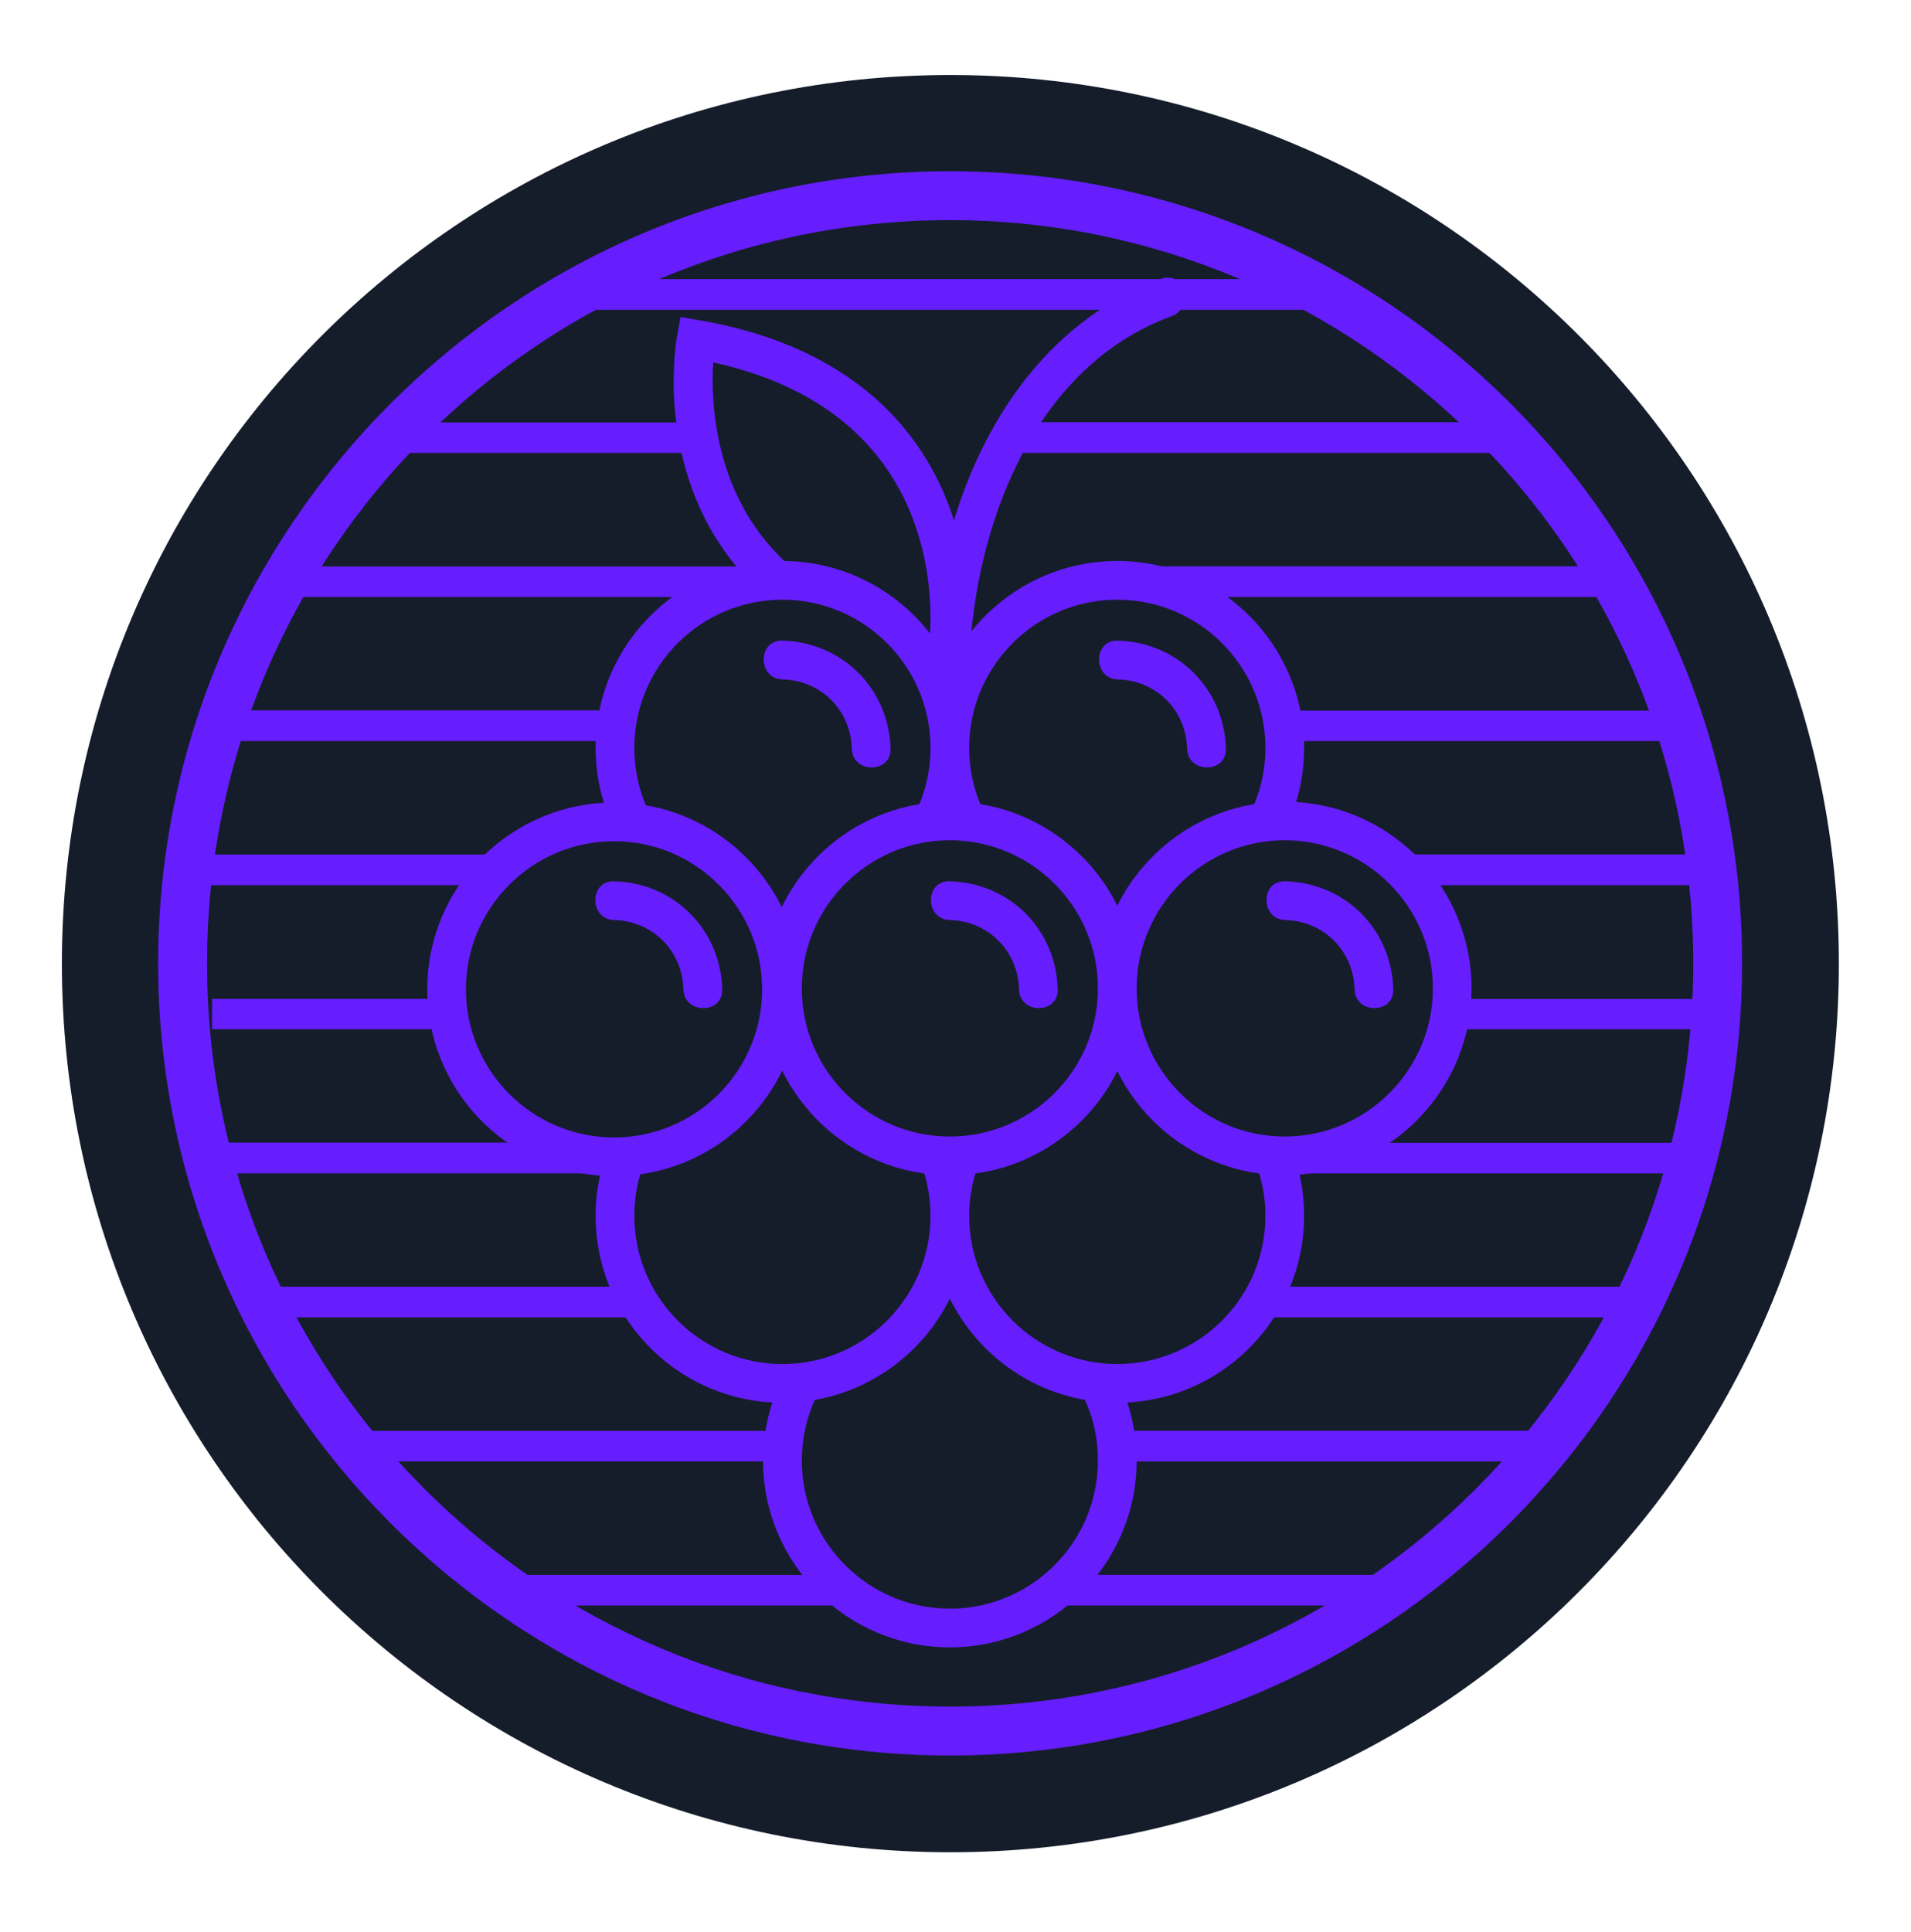
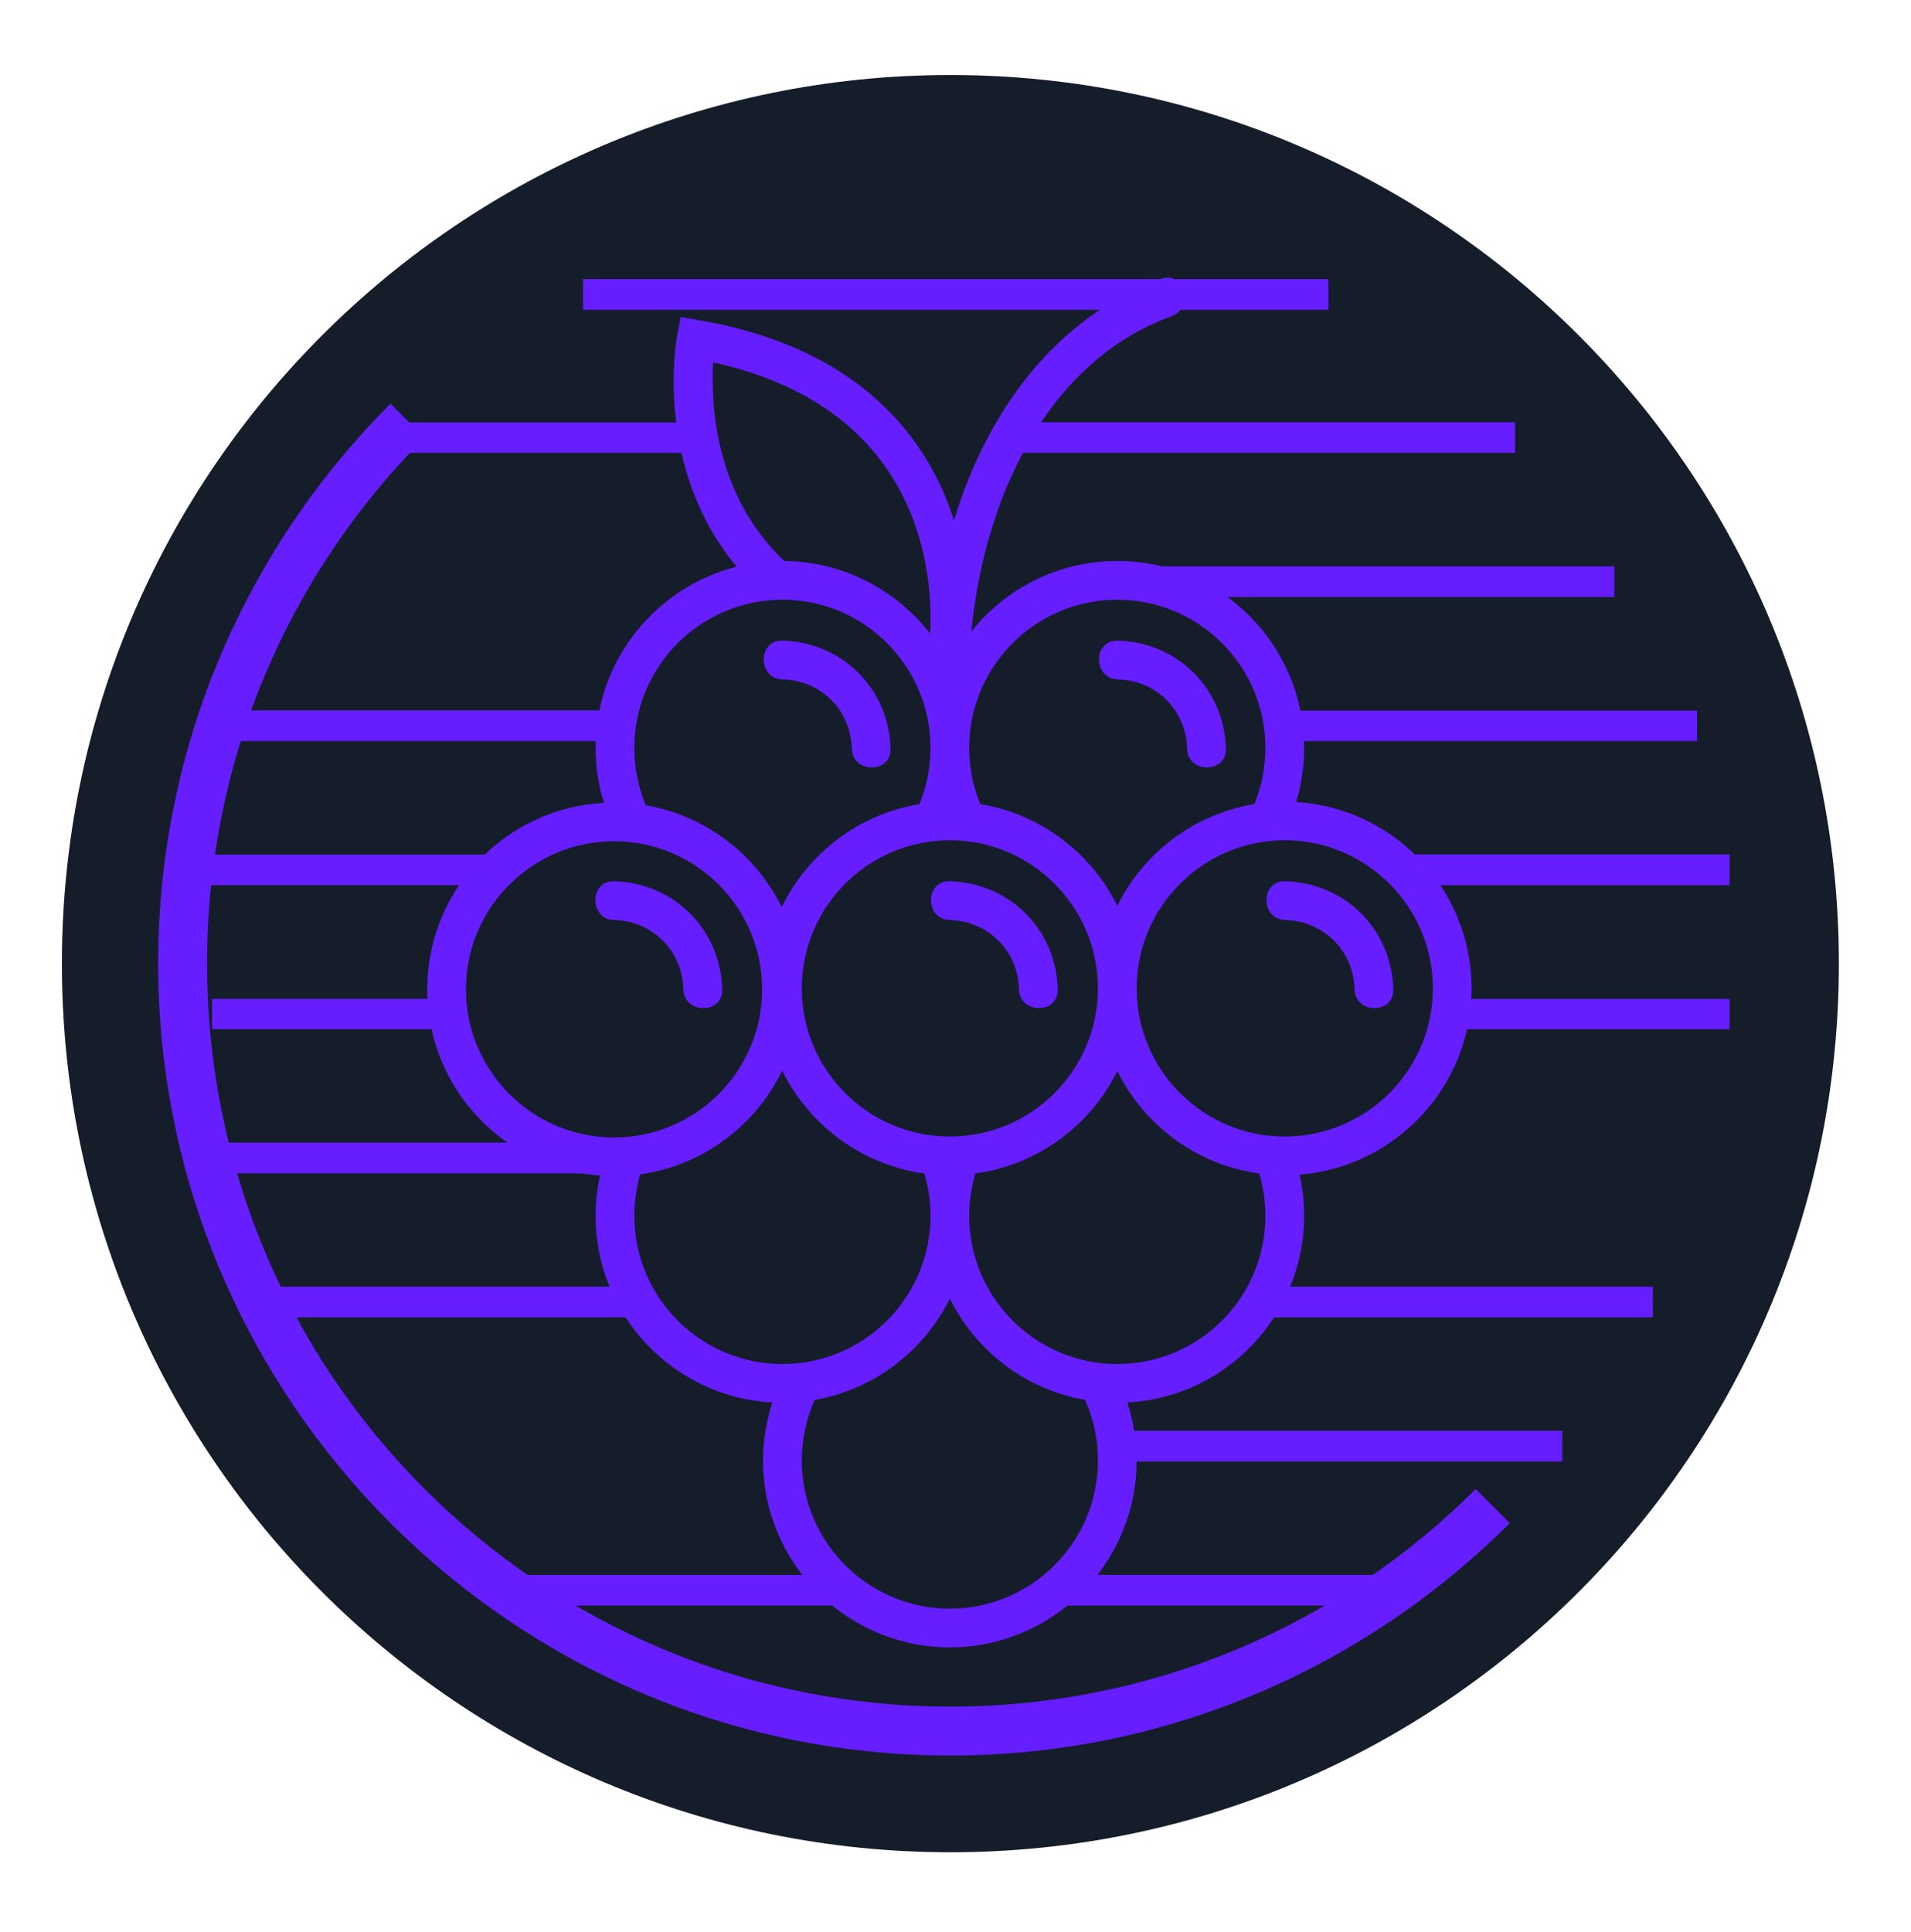
<svg xmlns="http://www.w3.org/2000/svg" version="1.2" preserveAspectRatio="xMidYMid meet" viewBox="117.75 96 140.25 141.75" zoomAndPan="magnify" style="max-height: 500px" width="140.25" height="141.75">
  <defs>
    <clipPath id="32dd3c594f">
      <path d="M 122.293 101.504 L 252.707 101.504 L 252.707 231.914 L 122.293 231.914 Z M 122.293 101.504" />
    </clipPath>
    <clipPath id="e1d0b9824c">
      <path d="M 187.5 101.504 C 151.488 101.504 122.293 130.699 122.293 166.711 C 122.293 202.723 151.488 231.914 187.5 231.914 C 223.512 231.914 252.707 202.723 252.707 166.711 C 252.707 130.699 223.512 101.504 187.5 101.504 Z M 187.5 101.504" />
    </clipPath>
    <clipPath id="01e2237eab">
      <path d="M 149.105 116.367 L 225.75 116.367 L 225.75 216.867 L 149.105 216.867 Z M 149.105 116.367" />
    </clipPath>
    <clipPath id="535ebeef25">
-       <path d="M 129.355 108.566 L 245.605 108.566 L 245.605 224.816 L 129.355 224.816 Z M 129.355 108.566" />
+       <path d="M 129.355 108.566 L 245.605 224.816 L 129.355 224.816 Z M 129.355 108.566" />
    </clipPath>
  </defs>
  <g id="7c4a370828">
    <g clip-path="url(#32dd3c594f)" clip-rule="nonzero">
      <g clip-path="url(#e1d0b9824c)" clip-rule="nonzero">
        <path d="M 122.293 101.504 L 252.707 101.504 L 252.707 231.914 L 122.293 231.914 Z M 122.293 101.504" style="stroke:none;fill-rule:nonzero;fill:#151d2b;fill-opacity:1;" />
      </g>
    </g>
    <g clip-path="url(#01e2237eab)" clip-rule="nonzero">
      <path d="M 222.91 168.527 C 222.91 162.535 218.031 157.656 212.039 157.656 C 206.047 157.656 201.168 162.535 201.168 168.527 C 201.168 174.52 206.047 179.398 212.039 179.398 C 218.031 179.398 222.91 174.52 222.91 168.527 Z M 210.621 185.219 C 210.621 184.156 210.469 183.113 210.164 182.105 C 205.59 181.48 201.727 178.586 199.75 174.594 C 197.773 178.586 193.91 181.48 189.336 182.105 C 189.035 183.113 188.879 184.156 188.879 185.219 C 188.879 191.215 193.758 196.09 199.75 196.09 C 205.746 196.09 210.621 191.215 210.621 185.219 Z M 198.328 203.168 C 198.328 201.609 198.012 200.121 197.383 198.723 C 193.023 197.961 189.367 195.137 187.461 191.289 C 185.559 195.137 181.898 197.957 177.543 198.723 C 176.918 200.113 176.594 201.637 176.594 203.168 C 176.594 209.16 181.469 214.039 187.461 214.039 C 193.457 214.039 198.328 209.16 198.328 203.168 Z M 175.172 196.09 C 181.164 196.09 186.039 191.215 186.039 185.219 C 186.039 184.156 185.887 183.113 185.586 182.105 C 181 181.477 177.129 178.566 175.156 174.562 C 173.199 178.59 169.332 181.52 164.738 182.168 C 164.449 183.152 164.305 184.18 164.305 185.219 C 164.305 191.215 169.18 196.09 175.172 196.09 Z M 162.816 179.465 C 168.809 179.465 173.684 174.59 173.684 168.594 C 173.684 162.602 168.809 157.727 162.816 157.727 C 156.82 157.727 151.945 162.602 151.945 168.594 C 151.945 174.59 156.82 179.465 162.816 179.465 Z M 164.305 150.875 C 164.305 152.344 164.586 153.758 165.148 155.09 C 169.535 155.844 173.215 158.688 175.121 162.562 C 177.031 158.629 180.77 155.738 185.227 155.004 C 185.766 153.695 186.039 152.312 186.039 150.875 C 186.039 144.879 181.164 140.004 175.172 140.004 C 169.18 140.004 164.305 144.879 164.305 150.875 Z M 175.309 137.168 C 179.656 137.211 183.523 139.289 186.008 142.488 C 186.238 138.414 185.621 126.004 170.09 122.59 C 169.91 125.508 170.148 132.266 175.309 137.168 Z M 198.328 168.527 C 198.328 162.535 193.457 157.656 187.461 157.656 C 181.469 157.656 176.594 162.535 176.594 168.527 C 176.594 174.52 181.469 179.398 187.461 179.398 C 193.457 179.398 198.328 174.52 198.328 168.527 Z M 188.879 150.875 C 188.879 152.312 189.156 153.695 189.695 155.004 C 194.117 155.73 197.824 158.578 199.75 162.461 C 201.676 158.578 205.387 155.73 209.809 155.004 C 210.344 153.695 210.621 152.312 210.621 150.875 C 210.621 144.879 205.746 140.004 199.75 140.004 C 193.758 140.004 188.879 144.879 188.879 150.875 Z M 213.121 182.191 C 213.348 183.18 213.461 184.191 213.461 185.219 C 213.461 192.531 207.707 198.527 200.488 198.914 C 200.934 200.281 201.168 201.719 201.168 203.168 C 201.168 210.727 195.02 216.879 187.461 216.879 C 179.902 216.879 173.75 210.727 173.75 203.168 C 173.75 201.719 173.988 200.281 174.434 198.914 C 167.215 198.527 161.461 192.535 161.461 185.219 C 161.461 184.219 161.57 183.23 161.785 182.262 C 154.707 181.734 149.105 175.809 149.105 168.594 C 149.105 161.285 154.855 155.297 162.07 154.906 C 161.668 153.609 161.461 152.262 161.461 150.875 C 161.461 144.473 165.871 139.086 171.809 137.582 C 165.754 130.309 167.363 121.07 167.445 120.641 L 167.699 119.262 L 169.082 119.5 C 180.891 121.535 185.605 128.16 187.484 133.359 C 187.582 133.637 187.672 133.91 187.762 134.184 C 190.152 126.332 195.07 119.355 202.961 116.465 C 204.688 115.832 205.422 118.582 203.719 119.207 C 194.426 122.613 189.969 132.77 189.043 142.328 C 191.559 139.184 195.422 137.164 199.75 137.164 C 207.312 137.164 213.461 143.316 213.461 150.875 C 213.461 152.242 213.262 153.57 212.875 154.848 C 220.047 155.281 225.75 161.25 225.75 168.527 C 225.75 175.723 220.176 181.637 213.121 182.191 Z M 175.172 145.852 C 178.008 145.926 180.188 148.105 180.266 150.941 C 180.316 152.766 183.156 152.773 183.109 150.941 C 182.988 146.539 179.574 143.125 175.172 143.008 C 173.344 142.957 173.344 145.801 175.172 145.852 Z M 199.781 145.852 C 202.617 145.926 204.797 148.105 204.875 150.941 C 204.922 152.766 207.766 152.773 207.719 150.941 C 207.598 146.539 204.18 143.125 199.781 143.008 C 197.953 142.957 197.953 145.801 199.781 145.852 Z M 212.07 163.508 C 214.906 163.582 217.086 165.766 217.164 168.598 C 217.211 170.426 220.059 170.434 220.004 168.598 C 219.887 164.195 216.473 160.781 212.07 160.664 C 210.242 160.613 210.242 163.457 212.07 163.508 Z M 187.445 163.508 C 190.277 163.582 192.461 165.766 192.535 168.598 C 192.582 170.426 195.426 170.434 195.379 168.598 C 195.262 164.195 191.844 160.781 187.445 160.664 C 185.613 160.613 185.613 163.457 187.445 163.508 Z M 162.816 163.508 C 160.988 163.457 160.984 160.613 162.816 160.664 C 167.219 160.781 170.633 164.195 170.754 168.598 C 170.801 170.434 167.957 170.426 167.906 168.598 C 167.832 165.766 165.652 163.582 162.816 163.508" style="stroke:none;fill-rule:nonzero;fill:#661eff;fill-opacity:1;" />
    </g>
    <g clip-path="url(#535ebeef25)" clip-rule="nonzero">
      <path d="M 187.48 224.816 C 155.367 224.816 129.355 198.625 129.355 166.691 C 129.355 134.758 155.367 108.566 187.48 108.566 C 219.594 108.566 245.605 134.578 245.605 166.691 C 245.605 198.805 219.414 224.816 187.48 224.816 Z M 187.48 112.152 C 157.344 112.152 132.945 136.551 132.945 166.691 C 132.945 196.828 157.344 221.227 187.48 221.227 C 217.621 221.227 242.02 196.828 242.02 166.691 C 242.02 136.551 217.441 112.152 187.48 112.152 Z M 187.48 112.152" style="stroke:none;fill-rule:nonzero;fill:#661eff;fill-opacity:1;" />
    </g>
    <path transform="matrix(-0.75,0,0,-0.75,215.246,118.734)" d="M -0 1.5 L 72.943 1.5" style="fill:none;stroke-width:3;stroke-linecap:butt;stroke-linejoin:miter;stroke:#661eff;stroke-opacity:1;stroke-miterlimit:4;" />
    <path transform="matrix(-0.744,0,0,-0.744,169.206,129.234)" d="M -0.002 1.501 L 32.259 1.501" style="fill:none;stroke-width:3;stroke-linecap:butt;stroke-linejoin:miter;stroke:#661eff;stroke-opacity:1;stroke-miterlimit:4;" />
    <path transform="matrix(-0.75,0,0,-0.75,228.944,129.234)" d="M -0.001 1.5 L 50.525 1.5" style="fill:none;stroke-width:3;stroke-linecap:butt;stroke-linejoin:miter;stroke:#661eff;stroke-opacity:1;stroke-miterlimit:4;" />
-     <path transform="matrix(-0.747,0,0,-0.747,173.198,139.806)" d="M -0.002 1.498 L 45.206 1.498" style="fill:none;stroke-width:3;stroke-linecap:butt;stroke-linejoin:miter;stroke:#661eff;stroke-opacity:1;stroke-miterlimit:4;" />
    <path transform="matrix(-0.749,0,0,-0.749,236.223,139.806)" d="M 0.001 1.498 L 50.064 1.498" style="fill:none;stroke-width:3;stroke-linecap:butt;stroke-linejoin:miter;stroke:#661eff;stroke-opacity:1;stroke-miterlimit:4;" />
    <path transform="matrix(-0.75,0,0,-0.75,163.173,150.378)" d="M 0.002 1.499 L 37.523 1.499" style="fill:none;stroke-width:3;stroke-linecap:butt;stroke-linejoin:miter;stroke:#661eff;stroke-opacity:1;stroke-miterlimit:4;" />
    <path transform="matrix(-0.745,0,0,-0.745,242.297,150.378)" d="M 0 1.498 L 40.25 1.498" style="fill:none;stroke-width:3;stroke-linecap:butt;stroke-linejoin:miter;stroke:#661eff;stroke-opacity:1;stroke-miterlimit:4;" />
    <path transform="matrix(-0.747,0,0,-0.747,154.303,160.95)" d="M -0.002 1.502 L 31.144 1.502" style="fill:none;stroke-width:3;stroke-linecap:butt;stroke-linejoin:miter;stroke:#661eff;stroke-opacity:1;stroke-miterlimit:4;" />
    <path transform="matrix(-0.75,0,0,-0.75,244.68,160.95)" d="M 0 1.501 L 32.73 1.501" style="fill:none;stroke-width:3;stroke-linecap:butt;stroke-linejoin:miter;stroke:#661eff;stroke-opacity:1;stroke-miterlimit:4;" />
    <path transform="matrix(-0.741,0,0,-0.741,150.567,171.521)" d="M 0.001 1.5 L 23.287 1.5" style="fill:none;stroke-width:3;stroke-linecap:butt;stroke-linejoin:miter;stroke:#661eff;stroke-opacity:1;stroke-miterlimit:4;" />
    <path transform="matrix(-0.739,0,0,-0.739,244.682,171.521)" d="M 0.003 1.498 L 27.398 1.498" style="fill:none;stroke-width:3;stroke-linecap:butt;stroke-linejoin:miter;stroke:#661eff;stroke-opacity:1;stroke-miterlimit:4;" />
    <path transform="matrix(-0.75,0,0,-0.75,163.169,182.093)" d="M 0.002 1.499 L 41.7 1.499" style="fill:none;stroke-width:3;stroke-linecap:butt;stroke-linejoin:miter;stroke:#661eff;stroke-opacity:1;stroke-miterlimit:4;" />
-     <path transform="matrix(-0.745,0,0,-0.745,242.297,182.093)" d="M 0 1.498 L 40.25 1.498" style="fill:none;stroke-width:3;stroke-linecap:butt;stroke-linejoin:miter;stroke:#661eff;stroke-opacity:1;stroke-miterlimit:4;" />
    <path transform="matrix(-0.75,0,0,-0.75,165.065,192.665)" d="M -0.002 1.501 L 38.665 1.501" style="fill:none;stroke-width:3;stroke-linecap:butt;stroke-linejoin:miter;stroke:#661eff;stroke-opacity:1;stroke-miterlimit:4;" />
    <path transform="matrix(-0.75,0,0,-0.75,239.055,192.665)" d="M 0 1.501 L 38.75 1.501" style="fill:none;stroke-width:3;stroke-linecap:butt;stroke-linejoin:miter;stroke:#661eff;stroke-opacity:1;stroke-miterlimit:4;" />
-     <path transform="matrix(-0.746,0,0,-0.746,175.27,203.236)" d="M 0.001 1.501 L 42.261 1.501" style="fill:none;stroke-width:3;stroke-linecap:butt;stroke-linejoin:miter;stroke:#661eff;stroke-opacity:1;stroke-miterlimit:4;" />
    <path transform="matrix(-0.75,0,0,-0.75,232.408,203.236)" d="M 0.002 1.498 L 42.539 1.498" style="fill:none;stroke-width:3;stroke-linecap:butt;stroke-linejoin:miter;stroke:#661eff;stroke-opacity:1;stroke-miterlimit:4;" />
    <path transform="matrix(-0.748,0,0,-0.748,179.864,213.808)" d="M 0.002 1.498 L 34.085 1.498" style="fill:none;stroke-width:3;stroke-linecap:butt;stroke-linejoin:miter;stroke:#661eff;stroke-opacity:1;stroke-miterlimit:4;" />
    <path transform="matrix(-0.75,0,0,-0.75,220.139,213.808)" d="M -0.002 1.499 L 33.941 1.499" style="fill:none;stroke-width:3;stroke-linecap:butt;stroke-linejoin:miter;stroke:#661eff;stroke-opacity:1;stroke-miterlimit:4;" />
  </g>
</svg>